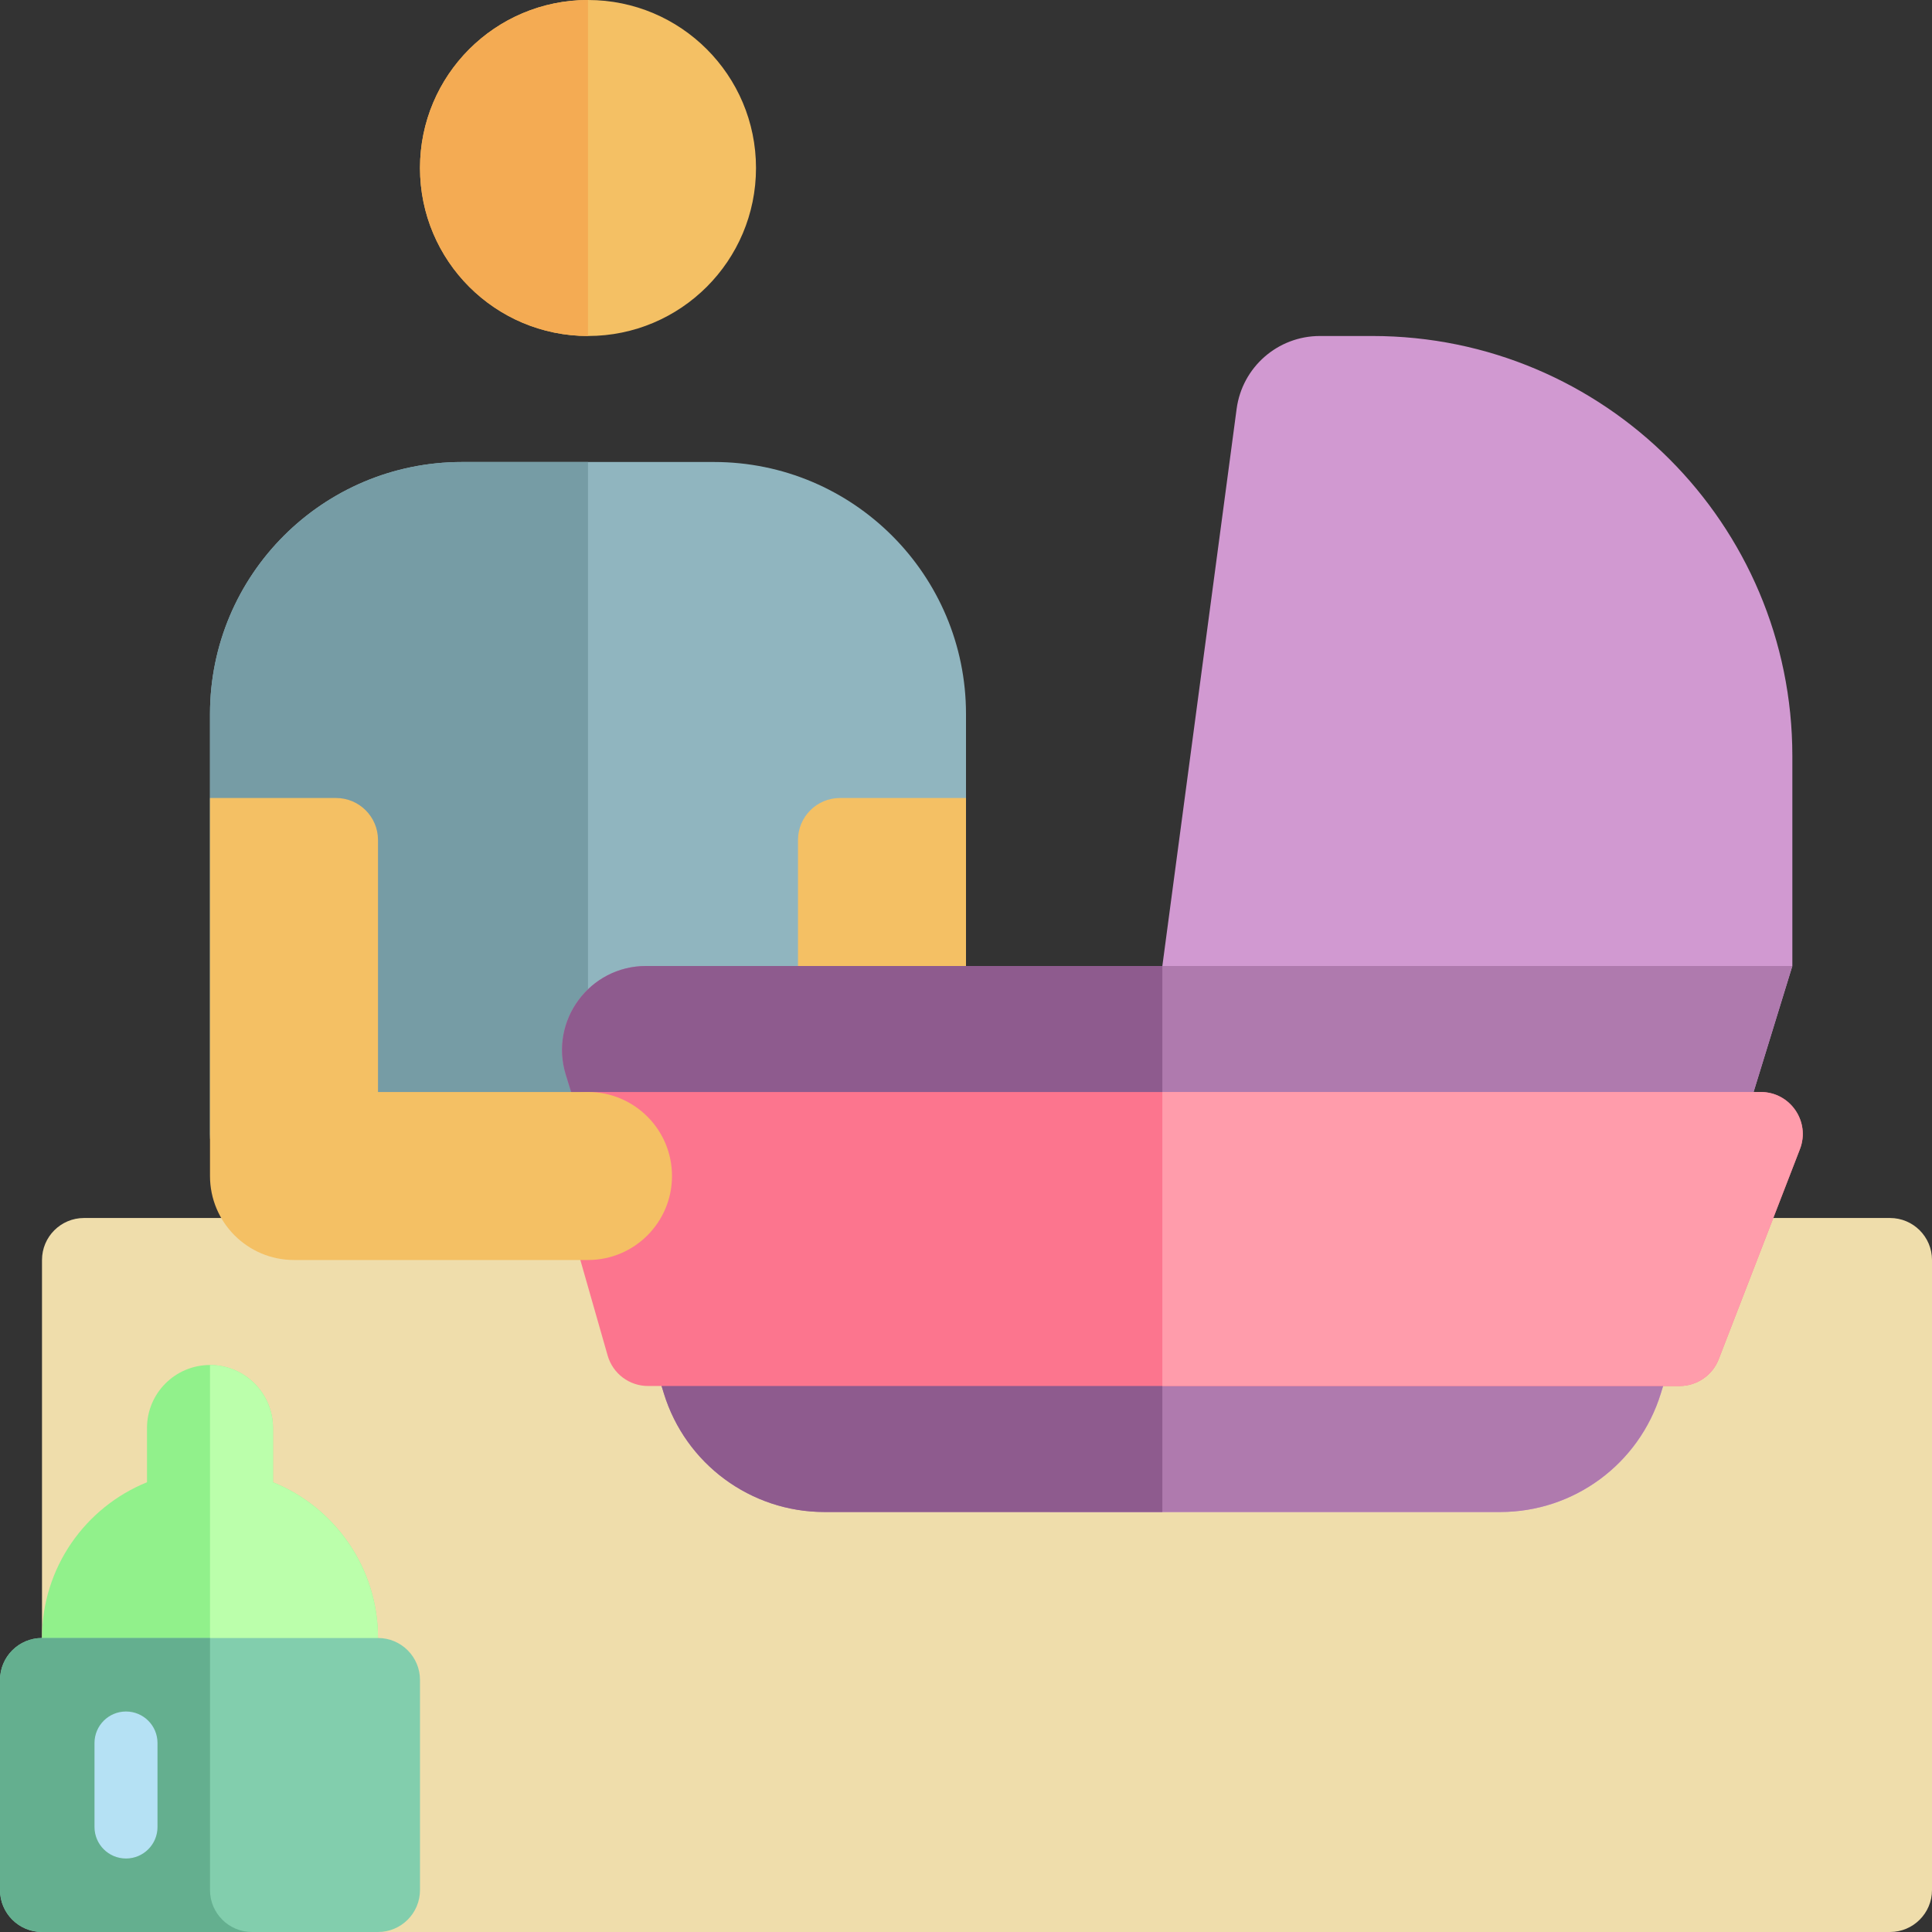
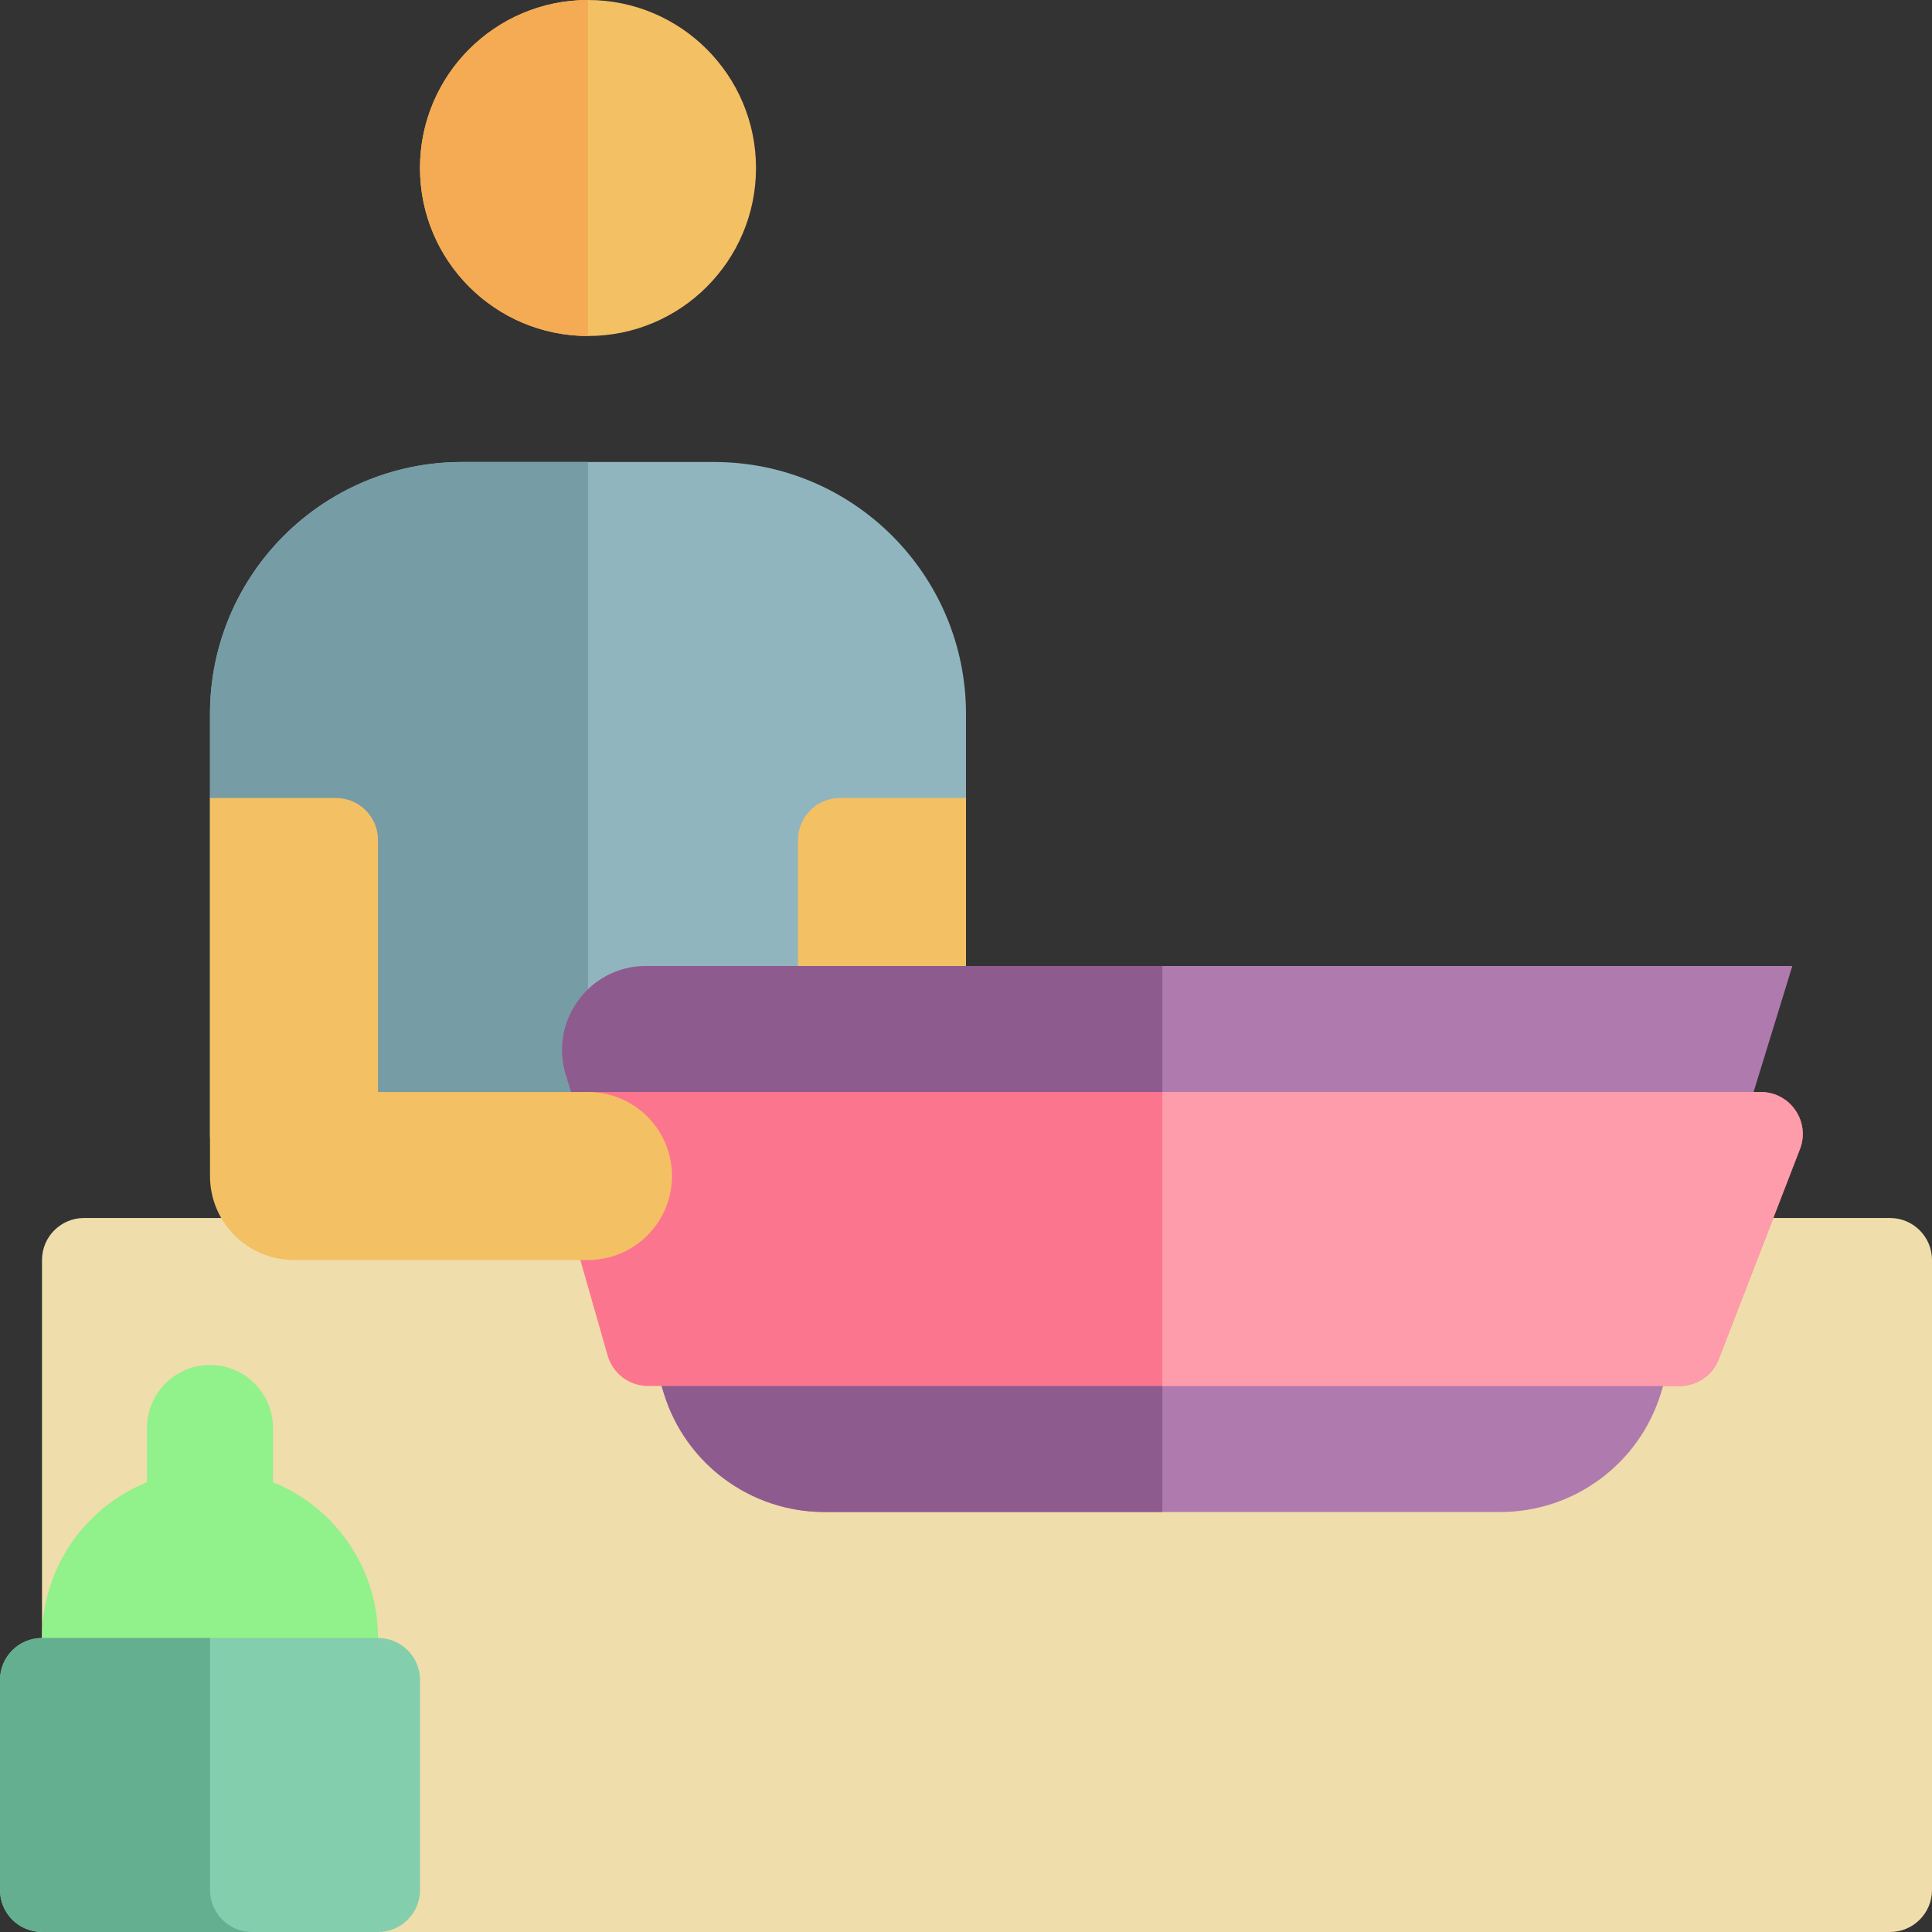
<svg xmlns="http://www.w3.org/2000/svg" height="800px" width="800px" version="1.1" id="Layer_1" viewBox="0 0 512 512" xml:space="preserve">
  <rect x="0" y="0" width="512" height="512" fill="#333333" stroke="none" />
  <path style="fill:#90B5BF;" d="M256,189.217v133.565H77.913c-12.295,0-22.261-9.966-22.261-22.261V189.217  c0-36.883,29.9-66.783,66.783-66.783h66.783C226.1,122.435,256,152.334,256,189.217z" />
  <path style="fill:#769CA5;" d="M155.826,322.783H77.913c-12.295,0-22.261-9.966-22.261-22.261V189.217  c0-36.883,29.9-66.783,66.783-66.783h33.391V322.783z" />
  <path style="fill:#F4C064;" d="M256,333.913c0,12.295-9.966,22.261-22.261,22.261l0,0c-12.295,0-22.261-9.966-22.261-22.261V222.609  c0-6.147,4.983-11.13,11.13-11.13H256V333.913z" />
  <path style="fill:#EFDDAB;" d="M500.87,512H22.261c-6.147,0-11.13-4.983-11.13-11.13V333.913c0-6.147,4.983-11.13,11.13-11.13  H500.87c6.147,0,11.13,4.983,11.13,11.13V500.87C512,507.017,507.017,512,500.87,512z" />
-   <path style="fill:#D199D1;" d="M474.99,200.348V256l-34.852,113.267c-5.748,18.681-23.008,31.429-42.553,31.429H278.261V256h29.773  l19.685-147.637c1.474-11.059,10.908-19.319,22.065-19.319h13.902C425.157,89.043,474.99,138.876,474.99,200.348z" />
  <path style="fill:#AF7AAE;" d="M440.139,369.267c-5.748,18.681-23.008,31.429-42.553,31.429H218.482  c-19.545,0-36.805-12.748-42.553-31.429l-25.987-84.46C145.536,270.493,156.24,256,171.217,256H474.99L440.139,369.267z" />
  <path style="fill:#8E5B8E;" d="M308.034,400.696h-89.552c-19.545,0-36.805-12.748-42.553-31.429l-25.987-84.46  C145.536,270.493,156.24,256,171.217,256h136.816V400.696z" />
  <path style="fill:#FC758E;" d="M476.998,304.535l-21.518,55.652c-1.658,4.289-5.783,7.117-10.381,7.117H171.734  c-4.97,0-9.337-3.295-10.702-8.073l-15.901-55.652c-2.031-7.11,3.307-14.188,10.702-14.188h310.784  C474.437,289.391,479.819,297.243,476.998,304.535z" />
  <path style="fill:#FF9CAB;" d="M476.998,304.535l-21.518,55.652c-1.658,4.289-5.783,7.117-10.381,7.117H308.034v-77.913h158.584  C474.437,289.391,479.819,297.243,476.998,304.535z" />
  <path style="fill:#F4C064;" d="M200.348,44.522c0,24.588-19.934,44.522-44.522,44.522s-44.522-19.933-44.522-44.522  S131.238,0,155.826,0S200.348,19.933,200.348,44.522z M155.826,289.391h-55.652v-66.783c0-6.147-4.983-11.13-11.13-11.13H55.652  v100.174c0,12.295,9.966,22.261,22.261,22.261h77.913c12.295,0,22.261-9.966,22.261-22.261l0,0  C178.087,299.357,168.121,289.391,155.826,289.391z" />
  <path style="fill:#F4AB53;" d="M155.826,0v89.043c-24.588,0-44.522-19.933-44.522-44.522S131.238,0,155.826,0z" />
  <path style="fill:#91F18B;" d="M100.174,434.087L100.174,434.087v11.13H11.13v-11.13l0,0c0-18.682,11.512-34.667,27.826-41.273  v-14.379c0-9.22,7.475-16.696,16.696-16.696s16.696,7.475,16.696,16.696v14.379C88.662,399.42,100.174,415.405,100.174,434.087z" />
-   <path style="fill:#BBFFAB;" d="M100.174,434.087L100.174,434.087v11.13H55.652v-11.13v-72.348c9.22,0,16.696,7.475,16.696,16.696  v14.379C88.662,399.42,100.174,415.405,100.174,434.087z" />
  <path style="fill:#82CEAD;" d="M111.304,445.217v55.652c0,6.147-4.983,11.13-11.13,11.13H11.13C4.983,512,0,507.017,0,500.87  v-55.652c0-6.147,4.983-11.13,11.13-11.13h89.043C106.321,434.087,111.304,439.07,111.304,445.217z" />
  <path style="fill:#64AF8F;" d="M66.783,512H11.13C4.983,512,0,507.017,0,500.87v-55.652c0-6.147,4.983-11.13,11.13-11.13h44.522  v11.13v22.261v33.391C55.652,507.017,60.635,512,66.783,512z" />
-   <path style="fill:#B5E1F4;" d="M41.739,461.913v22.261c0,4.61-3.738,8.348-8.348,8.348s-8.348-3.738-8.348-8.348v-22.261  c0-4.61,3.738-8.348,8.348-8.348C38.002,453.565,41.739,457.303,41.739,461.913z" />
</svg>